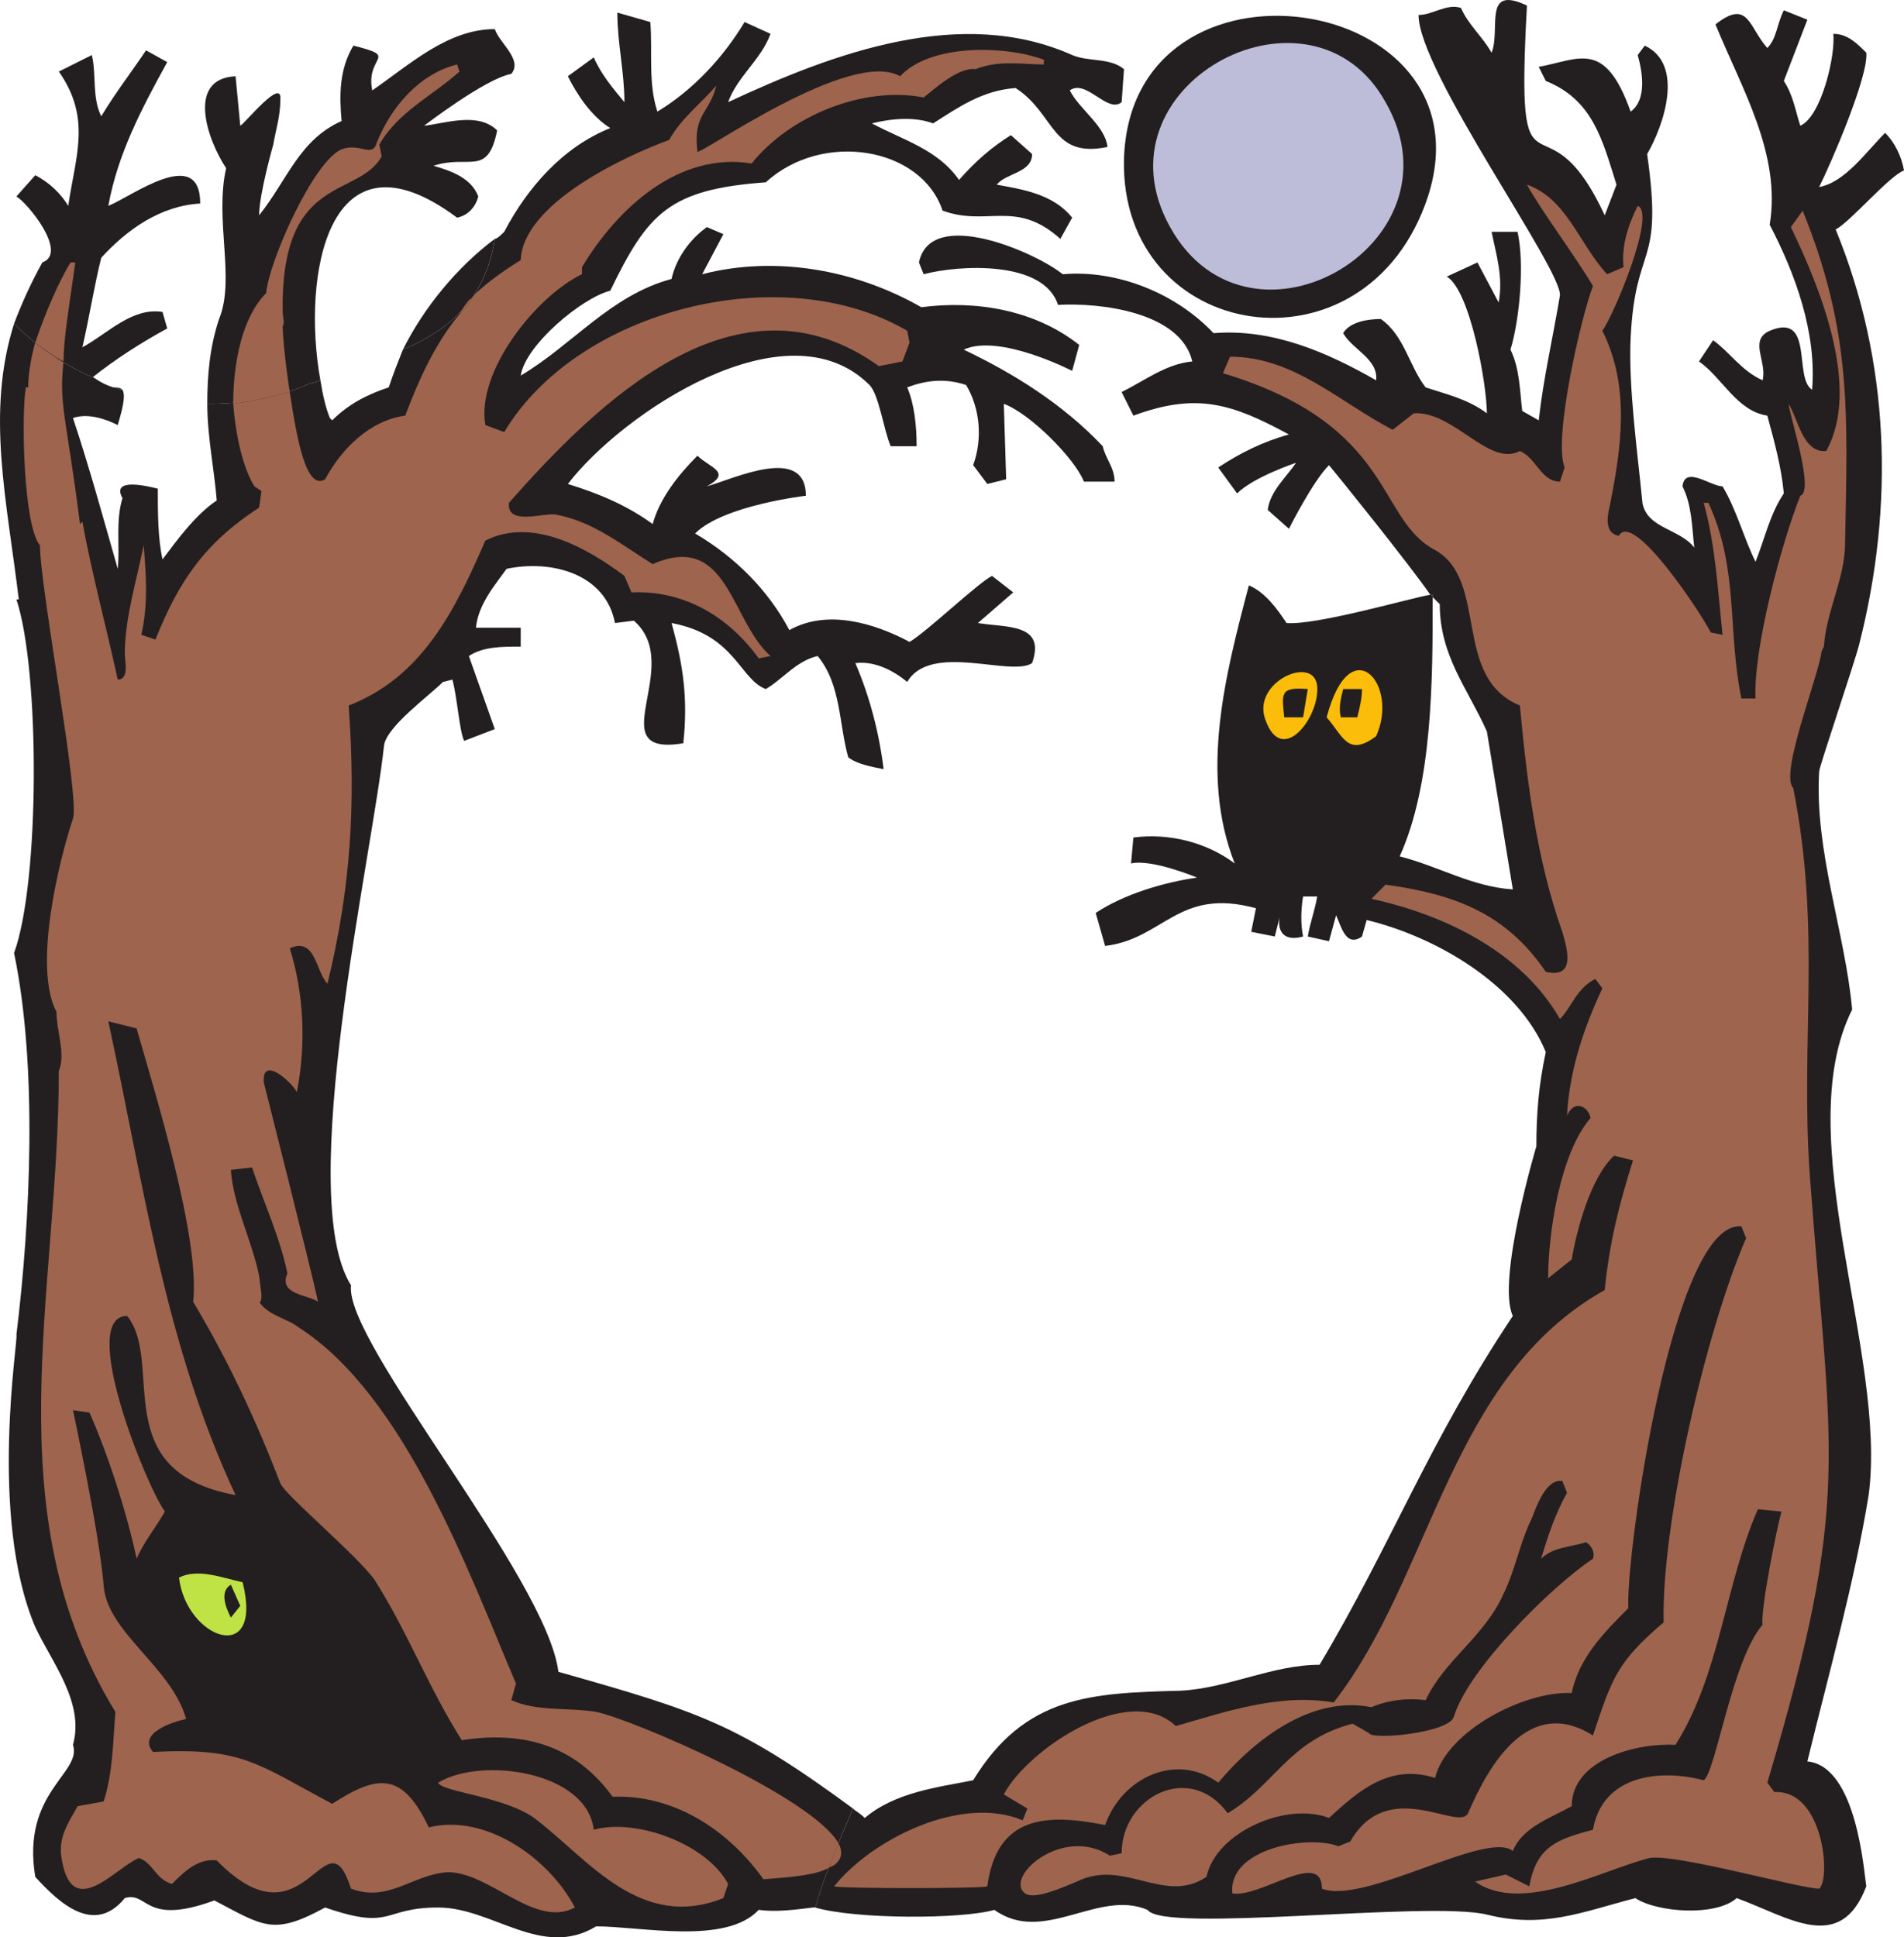
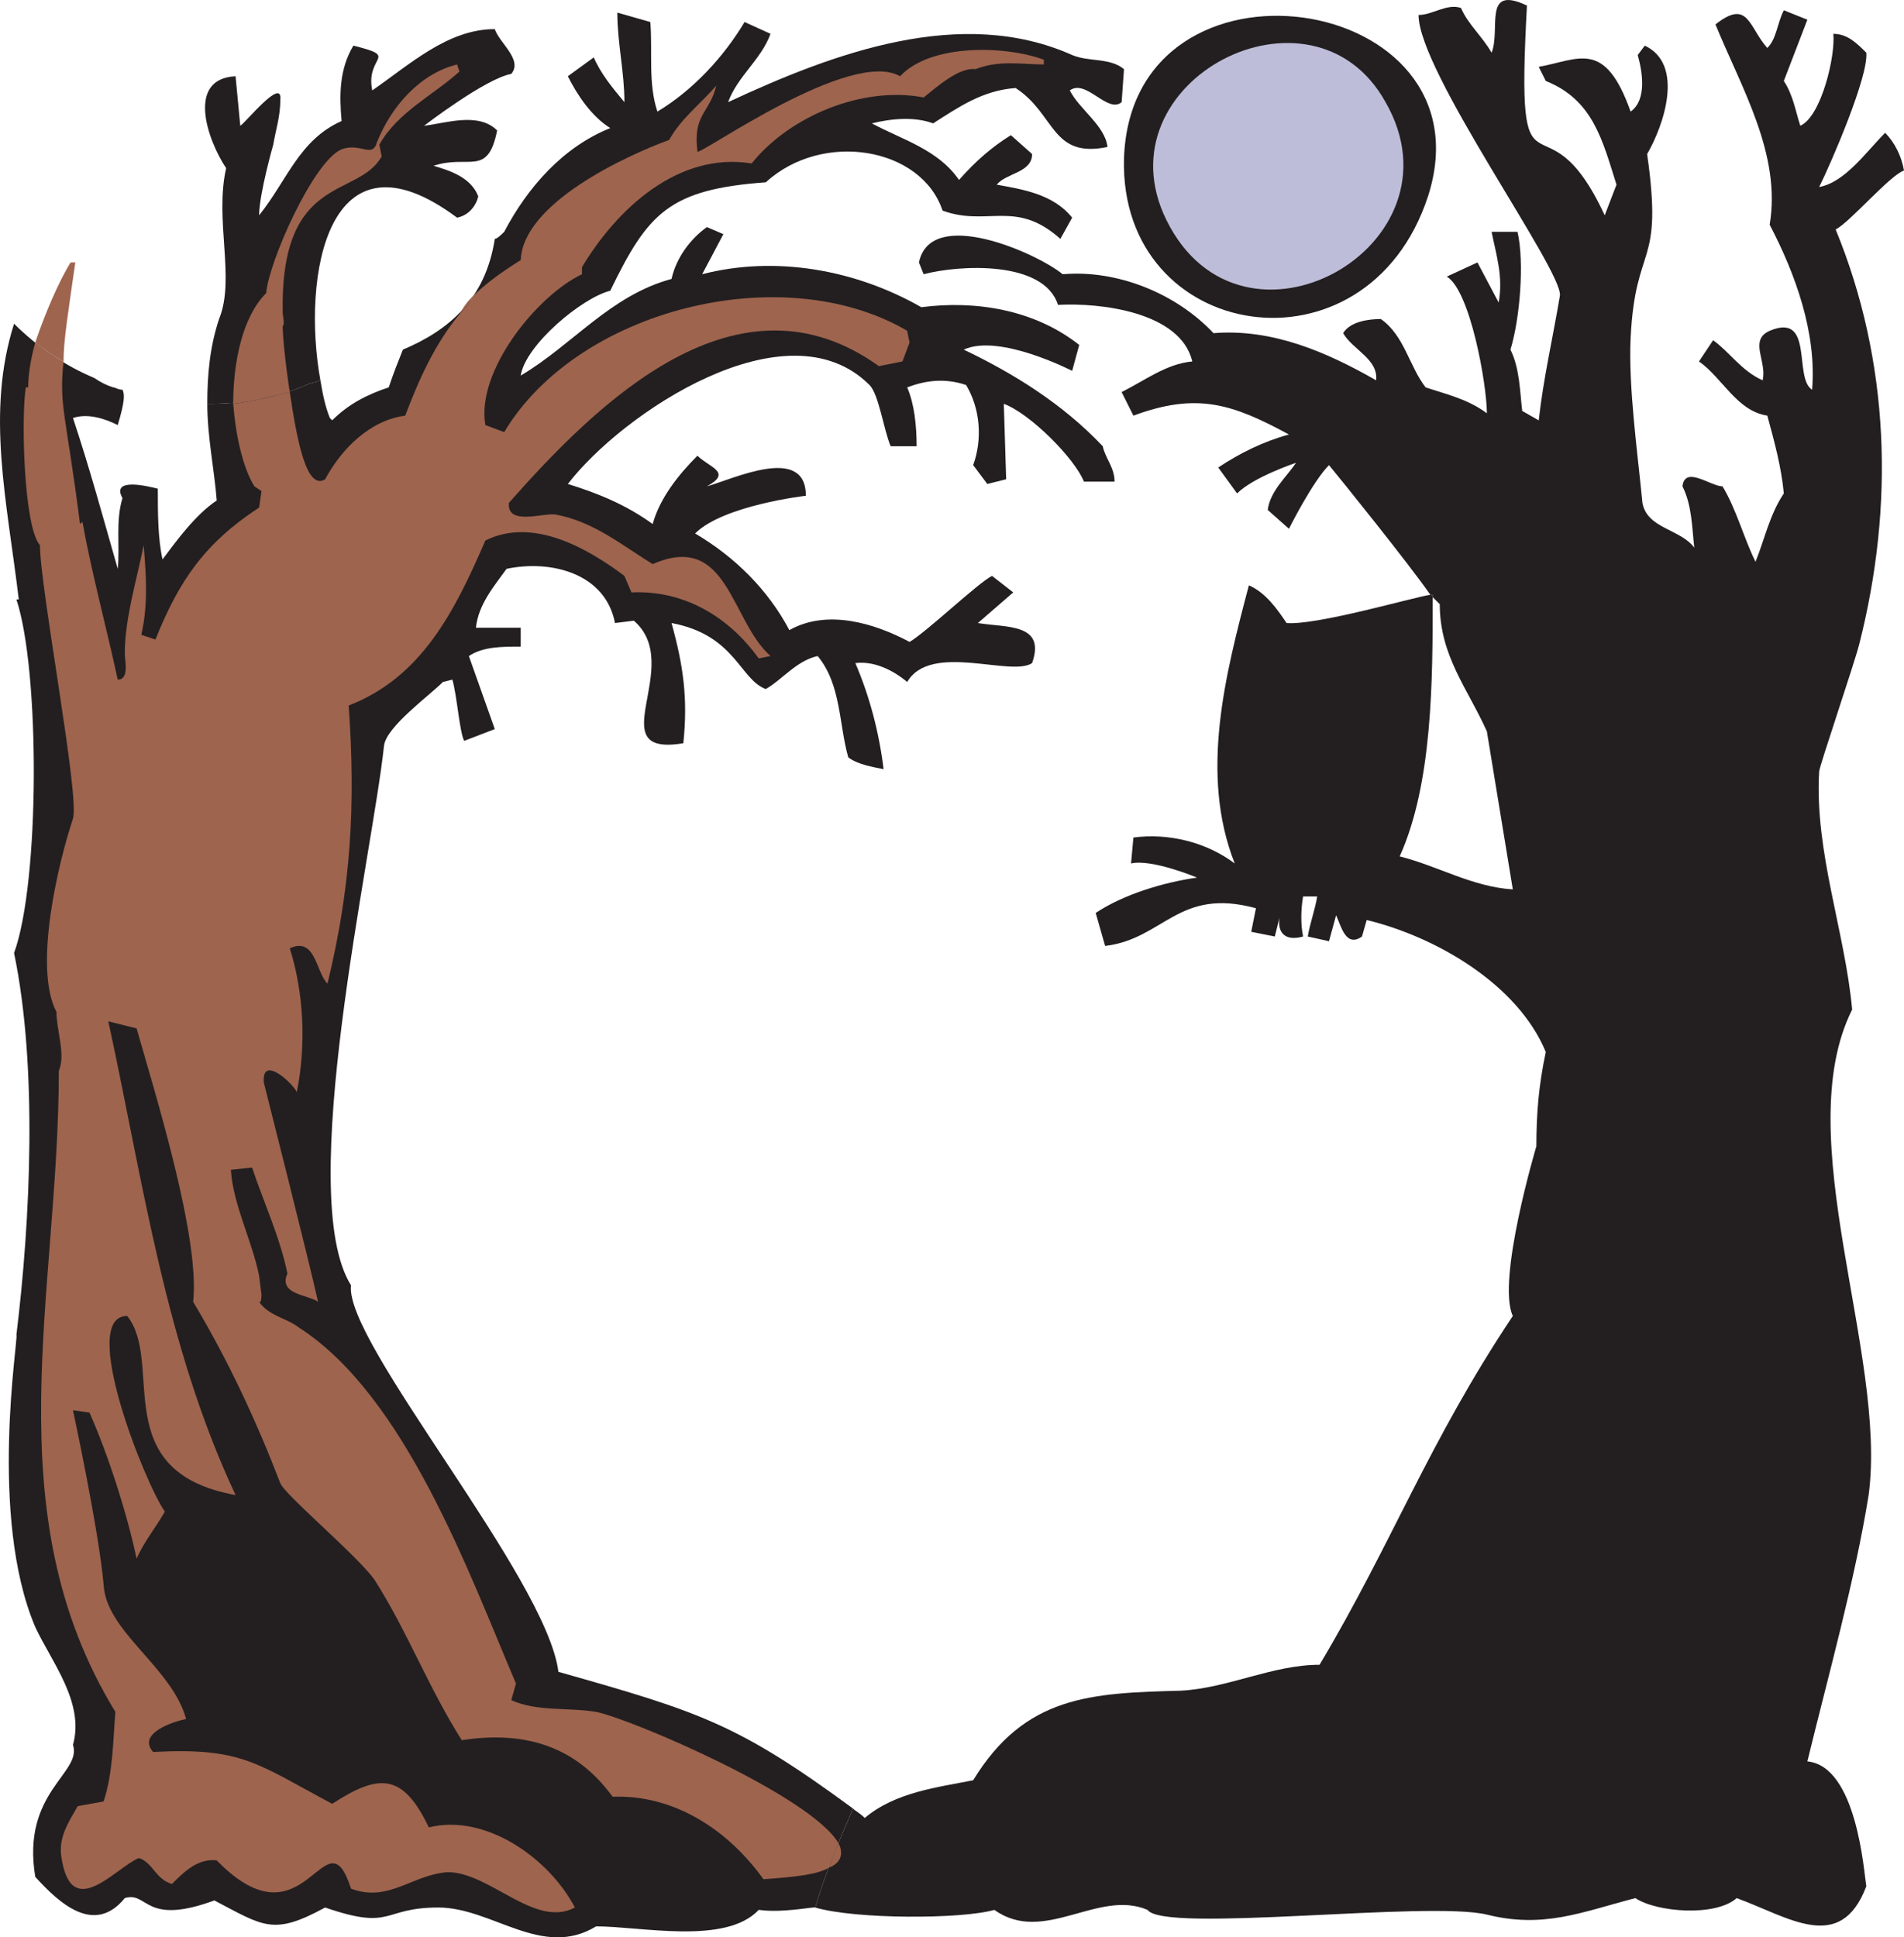
<svg xmlns="http://www.w3.org/2000/svg" width="605.972" height="616.512">
  <path fill="#231f20" fill-rule="evenodd" d="M177.722 532.016c-3.75-30-68.25-105-66-123-18-28.5 6.75-136.5 10.5-171.75.75-6 14.25-15.75 18.75-20.25l3-.75c1.5 5.25 2.25 16.5 3.75 19.5l9.75-3.75-8.25-23.25c4.5-3 10.5-3 16.5-3v-6h-14.25c.75-7.5 6-13.5 9.75-18.75 14.25-3 31.5 1.5 34.5 17.25l6-.75c16.5 14.25-11.25 43.5 15.75 39 1.5-14.25 0-24.75-3.75-38.25 20.25 3.75 21.75 18 30 21 5.25-3 9.75-9 16.5-10.5 7.5 9 6.75 21.75 9.75 32.25 3 2.25 7.5 3 11.25 3.75-1.5-12-4.5-23.25-9-33.75 6-.75 12 2.25 16.5 6 7.5-12.75 33-1.5 39.75-6 4.5-12.75-8.25-11.25-17.25-12.75l11.25-9.75-6.75-5.25c-4.5 2.25-21 18-26.25 21-11.25-6-26.25-10.5-38.25-3.75-6.75-12.75-17.25-23.25-30-30.75 9-9 35.25-12 35.25-12 0-16.5-23.25-5.25-31.5-3 8.25-4.5.75-6-3-9.75-6 6-12 13.5-14.25 21.75-8.25-6-17.25-9.75-27-12.75 17.25-22.5 69.75-57.75 96-31.5 3 3 4.5 14.25 6.75 19.5h8.25c0-6.75-.75-13.5-3-18.75 6-2.25 12-3 18.75-.75 4.5 7.5 5.25 17.25 2.25 25.5l4.5 6 6-1.5-.75-24c8.25 3 22.5 17.25 25.5 24.75h9.75c0-4.5-3-7.5-3.75-11.25-12.75-13.5-28.5-23.25-44.25-30.75 11.25-5.25 34.5 6.75 34.5 6.75l2.25-8.25c-14.25-11.25-33-14.25-50.25-12-21-12-46.5-16.5-69.75-10.5l6.75-12.75-5.25-2.25c-5.25 3.75-9.75 9.75-11.25 16.5-19.5 5.25-31.5 21-48 30.75 1.5-9.75 19.5-24.75 28.5-27 12-24.75 18.75-32.25 49.5-34.5 18-16.5 49.5-11.25 56.25 9 14.25 5.25 23.25-3.75 37.5 9l3.75-6.75c-6-7.5-15.75-9-24-10.5 3-3.75 11.25-3.75 11.25-9.75l-6.75-6c-6 3.75-11.25 8.25-16.5 14.25-6.75-9.75-18-12.75-27.75-18 6-1.5 13.5-2.25 19.5 0 8.25-5.25 15.75-10.5 26.25-11.25 12.75 8.25 11.25 22.5 29.25 18.75-.75-6.75-9-12-12-18 5.25-3.75 12 7.5 16.5 3.75l.75-10.5c-4.5-3.75-11.25-2.25-16.5-4.5-35.25-15.75-75.75-.75-109.5 15 3-8.25 10.5-13.5 13.5-21.75l-8.25-3.75c-6.75 11.25-16.5 21.75-27.75 28.5-3-9-1.5-18.75-2.25-28.5l-10.5-3c0 9.75 2.25 18.75 2.25 28.5-3.75-4.5-7.5-9-9.75-14.25l-8.25 6c3 6 7.5 12.75 13.5 16.5-15 6-26.25 18.75-33.75 33-.75.75-2.25 2.25-3 2.25-3 19.5-15 29.25-29.25 35.25-1.5 3.75-3 7.5-4.5 12-6.75 2.25-12.75 5.25-18 10.5l-.75-.75c-1.5-3.75-2.25-7.5-3-12-1.5.75-3 .75-4.5 1.5-10.5 4.5-21 6-31.5 6 0 10.5 2.25 21 3 30.75-6.75 4.5-12.75 12.75-17.25 18.75-1.5-6.75-1.5-15-1.5-22.5-3-.75-15-3.75-11.25 3-2.25 7.5-.75 15-1.5 22.5-4.5-15.75-9-32.25-14.25-48 4.5-1.5 9.75 0 14.25 2.25 2.25-7.5 2.25-9.75 1.5-11.25-1.5 0-2.25-.75-3-.75-2.25-.75-3.75-1.5-6-3-9-3.75-18-9.75-25.5-17.25-9 28.5-2.25 56.25 1.5 87.75h-.75c7.5 22.5 7.5 90-.75 112.5 7.5 36 5.25 84.75.75 121.5.75.75-9 57.75 6 93 5.25 11.25 15.75 24 12 37.5 3 9-16.5 15-12 42 7.5 8.25 18.75 18.75 28.5 6.75 7.5-2.25 6 9 28.5.75 15.75 8.25 18.75 11.25 35.25 2.25 21.75 7.5 18 0 36 0 17.25 0 33 16.5 50.25 6 14.25 0 41.25 6 51.75-5.25 5.25.75 11.25 0 17.25-.75h.75c3-10.5 7.5-21 12-31.5-36.75-27-48.75-30.75-93.75-43.5" />
  <path fill="#231f20" fill-rule="evenodd" d="M591.722 205.016c11.25-44.25 9.75-90-7.5-132 4.5-2.25 17.25-17.25 21.75-18.75-.75-4.5-3-9-6-12-6 6-12.75 15.75-21 17.25 3.75-7.5 15.75-35.25 15-42.75-3-3-6-6-10.5-6 .75 6.75-3.75 26.25-10.5 29.25-1.5-4.5-2.25-9.75-5.25-14.25l7.5-19.5-7.5-3c-2.25 4.5-2.25 9-5.25 12-6-6.75-6-15.75-16.5-7.5 8.25 20.25 21 41.25 17.25 63.75 8.25 15.75 15 34.5 13.5 52.5-6-3.75.75-24.75-13.5-18.75-6.75 3-.75 9.75-2.25 15.75-6.75-3-10.5-9-15.75-12.75l-4.5 6.75c7.5 5.25 12 15.75 21.75 17.25 2.25 8.25 4.5 16.5 5.25 24.75-4.5 6.75-6 14.25-9 21.75-3.75-7.5-6-16.5-10.5-24-3.75 0-12-6.75-12.75 0 3 6 3 12.75 3.75 19.5-4.5-6-15-6-16.5-14.25-1.5-15.75-4.5-36.75-3.75-52.5 1.5-30.75 10.5-21.75 5.25-58.5 5.25-9 12-28.5-.75-34.5l-2.25 3c1.5 5.25 3 14.25-2.25 18-8.25-23.25-16.5-16.5-29.25-14.25l2.25 4.5c15 6 18 18.75 22.5 33l-3.75 9.75c-19.5-42-28.5 2.25-24.75-66.75-14.25-6.75-8.25 7.5-11.25 15-3-5.25-7.5-9-9.75-14.25-4.5-1.5-9 2.25-13.5 2.25 0 18 45.75 81 45 89.25-2.25 13.5-5.25 26.25-6.75 39.75l-5.25-3c-.75-6-.75-13.5-3.75-19.5 3-9.75 4.5-27.75 2.25-37.5h-8.25c1.5 7.5 3.75 14.25 2.25 22.5l-6.75-12.75-9.75 4.5c7.5 4.5 12.75 34.5 12.75 43.5-6-4.5-12.75-6-19.5-8.25-5.25-6.75-6.75-16.5-14.25-21.75-3.75 0-9.75.75-12 4.5 3 5.25 11.25 8.25 10.5 15-15.75-9-33-16.5-51.75-15-12-12.75-30.75-20.25-48-18.75-8.25-6.75-42-21.75-45.75-3.75l1.5 3.75c11.25-3 38.25-4.5 42.75 9.75 13.5-.75 39 2.25 42.75 18-8.25.75-15 6-22.5 9.75l3.75 7.5c20.25-7.5 31.5-3.75 49.5 6-8.25 2.25-15.75 6-22.5 10.5l6 8.25c5.25-5.25 18.75-9.75 18.75-9.75-3 4.5-8.25 9-9 15l6.75 6s7.5-15 12.75-20.25c3.75 4.5 25.5 31.5 32.25 41.25h.75v.75l2.25 2.25c0 16.5 9 27 15 40.5l8.25 50.25c-12.75-.75-24-7.5-36-10.5 10.5-23.25 10.5-56.25 10.5-82.5 0 0 0-.75-.75-.75-5.25.75-36 9.75-45.75 9-3-4.5-6.75-9.75-12-12-7.5 28.5-15.75 60-4.5 88.5-9-6.75-21-9.75-32.25-8.25l-.75 8.25c6.75-1.5 21 4.5 21 4.5-10.5 1.5-23.25 5.25-32.25 11.25l3 10.5c18.75-2.25 23.25-18.75 48-12l-1.5 7.5 7.5 1.5 1.5-6c-.75 5.25 2.25 7.5 7.5 6-.75-3.75-.75-8.25 0-12.75h4.5c-.75 4.5-2.25 8.25-3 12.75l6.75 1.5 2.25-8.25c1.5 3 3 10.5 8.25 6.75l1.5-5.25c21.75 5.25 48 20.25 57 42-2.25 10.5-3 19.5-3 30 0 0-12.75 42.75-7.5 54-27 40.5-38.25 72-61.5 111-15 0-29.25 7.5-44.25 8.25-28.5.75-49.5 1.5-66 28.5-11.25 2.25-24.75 3.75-34.5 12-1.5-1.5-3-2.25-3.75-3-4.5 10.5-9 21-12 31.5 12.75 3.75 46.5 3.75 57 .75 15.75 11.25 33-6.75 48.75 0 5.25 7.5 89.25-3 108 1.5 18 4.5 30-.75 47.25-5.25 6.75 4.5 25.5 6 32.25 0 16.5 6 33 18 41.25-3.75-.75-4.5-3-38.25-18.75-39.75 6.75-27.75 15-57 19.5-84.75 6-45-25.5-114-5.25-154.5-2.25-24.75-12-50.25-10.5-75.75 0-1.5 11.25-34.5 12.75-40.5" />
-   <path fill="#9e644e" fill-rule="evenodd" d="M580.472 205.766c.75-11.25 6.75-21.75 6.75-33 .75-41.25 2.25-66.75-13.5-105.75l-3.75 5.25c9 18.75 22.5 51 11.25 71.25-7.5.75-9-10.5-12-15 .75 5.25 8.25 27.75 3.75 29.25-6 15-15 48.75-14.25 64.5h-4.5c-4.5-21.75-.75-41.25-10.5-62.25h-1.5c3.75 13.5 4.5 27.75 6 42l-3.75-.75c-3-6-24.75-39-29.25-30.75-4.5-.75-3.75-6-3-9 3.75-18.75 6.75-38.25-2.25-56.25 3.75-5.25 17.25-37.5 11.25-39.75-3 6-5.25 12.75-4.5 19.5l-5.25 2.25c-9-9.75-12.75-24-25.5-28.5 4.5 8.25 15.75 23.25 21 32.25-3.75 9.75-12.75 48.75-9 57.75l-1.5 4.5c-6 0-7.5-7.5-12.75-9.75-9.75 5.25-21-12.75-33.75-12l-6.75 5.25c-17.25-9-31.5-23.25-51.75-23.25l-2.25 5.25c54.75 16.5 48.75 46.5 67.5 56.25 17.25 9.75 5.25 40.5 27 49.5 2.25 24 5.25 48.75 13.5 72 1.5 5.25 4.5 15-5.25 12.75-12.75-18.75-29.25-24.75-51-27.75l-4.5 4.5c24 5.25 48 17.25 60 38.25 3.75-3.75 5.25-9.75 11.25-12.75l2.25 3c-6 12.75-10.5 26.25-11.25 40.5 2.25-5.25 6.75-3 7.5.75-9.75 11.25-13.5 36.75-13.5 51l7.5-6c1.5-9 6-26.25 13.5-33l6 1.5c-4.5 14.25-7.5 26.25-9 41.25-49.5 27.75-54.75 90.75-86.25 131.25-17.25-3-34.5 3-50.25 7.5-15-14.25-47.25 7.5-54.75 21.75l7.5 4.5-1.5 3.75c-19.5-8.25-48 6-60 21 1.5.75 48 .75 48.75 0 3-22.5 18.75-23.25 37.5-19.5 5.25-15 22.5-23.25 36-13.5 12-14.25 30-27.75 48.75-24 5.25-2.25 11.25-3 17.25-2.25 6-12.75 18.75-20.25 24.75-33.75 3.75-7.5 5.25-16.5 9-24 1.5-3.75 4.5-12.75 9.75-12l1.5 3.75c-3.75 6.75-6 13.5-8.25 21 3.75-3.75 9.75-3.75 14.25-5.25 1.5.75 3 3 2.25 5.25-13.5 9-39.75 35.25-44.25 50.25-1.5 5.25-26.25 7.5-27 5.25l-5.25-3c-20.25 5.25-24.75 19.5-39.75 28.5-12-16.5-33.75-5.25-33.75 12.75l-3.75.75c-15-9.75-33.75 6.75-27 12 3 2.25 12.75-2.25 16.5-3.75 15-7.5 27.75 7.5 41.25-1.5 3-14.25 25.5-24 39-18.75 9.75-9 19.5-17.25 33.75-12.75 3.75-15 28.5-27.75 43.5-27 2.25-11.25 10.5-19.5 18-27-.75-18 14.25-123.75 36-121.5l1.5 3.75c-12.75 29.25-27 90.75-26.25 122.25-15 12.75-16.5 18-22.5 36-20.25-12.75-33 9-39.75 24.75-3 6-25.5-12-37.5 9l-3.75 1.5c-9.75-3.75-35.25.75-33.75 15 9 1.5 28.5-14.25 28.5-1.5 13.5 5.25 52.5-18.75 60.75-12 3-7.5 12-10.5 18.75-14.25 0-15 21-20.25 33-19.5 14.25-22.5 15.75-51 26.25-75l7.5.75c-1.5 5.25-6.75 31.5-6 36-9.75 11.25-15 47.25-18.75 49.5-14.25-3.75-32.25-1.5-35.25 15.75-11.25 3-18 5.25-20.25 18l-7.5-3.75-9.75 2.25c15 10.5 40.5-3.75 55.5-7.5 8.25-1.5 48 9.75 54 9.75 3.75-3 1.5-31.5-14.25-30.75l-2.25-3c27-90.75 20.25-102.75 13.5-193.5-3-43.5 3.75-77.25-5.25-123-4.5-4.5 8.25-36 9-43.5l.75-1.5" />
  <path fill="#9e644e" fill-rule="evenodd" d="M266.972 586.766c-1.5 2.25-2.25 5.25-3 7.5 3.75-1.5 4.5-4.5 3-7.5" />
  <path fill="#9e644e" fill-rule="evenodd" d="M286.472 24.266c-15.75-9-63 24.75-64.5 24-1.5-12 3.75-12 6-21-5.25 6-11.25 10.5-15 17.25-14.25 5.25-46.5 20.25-47.25 38.25-6 3.75-11.25 7.5-15.75 12-.75 2.25-2.25 3.75-3.75 5.25-7.5 9-12.75 20.25-17.25 32.25-11.25 1.5-20.25 10.5-25.5 20.25-6 3.75-9-12.75-11.25-27.75-6 1.5-12 3-18 3.75.75 9.75 3 20.25 6.75 26.25l2.25 1.5-.75 5.25c-17.25 11.25-25.5 23.25-33 42l-4.5-1.5c2.25-9.75 1.5-19.5.75-28.5-2.25 11.25-6 23.25-6 34.5 0 2.25 1.5 8.25-2.25 8.25-3.75-17.25-8.25-33.75-11.25-50.25l-.75.75c-4.5-35.25-6.75-37.5-5.25-51.75-3-1.5-6-3.75-9-6-1.5 5.25-2.25 10.5-2.25 14.25h-.75c-1.5 9-.75 44.25 4.5 50.25 0 13.5 12.75 80.25 10.5 87-4.5 13.5-12.75 47.25-5.25 61.5 0 6 3 13.5.75 18.75 0 70.5-21 140.25 18 204-.75 9-.75 19.5-3.75 28.5l-8.25 1.5c-3 5.25-6 9.75-5.25 15.75 3 21.75 17.25 3.75 24.75.75 4.5 1.5 5.25 6.75 10.5 8.25 3.75-3.75 8.25-8.25 14.25-7.5 28.5 29.25 34.5-16.5 42.75 9 12 4.5 19.5-4.5 30.75-5.25 13.5 0 27.75 18 40.5 11.25-8.25-15.75-28.5-30-46.5-25.5-8.25-17.25-15.75-17.25-30.75-7.5-24-12.75-28.5-18-57-16.5-5.25-6 6.75-9.75 10.5-10.5-4.5-16.5-25.5-27.75-26.25-42.75-1.5-17.25-9.75-55.5-9.75-55.5l5.25.75c6 13.5 12 32.25 15 46.5 2.25-5.25 6-9.75 9-15-6-8.25-27.75-62.25-12-62.25 12 15-6.75 49.5 34.5 57-22.5-48-29.25-99-40.5-150.75l9 2.25c6 21 20.25 66.75 18 87 11.25 18.75 20.25 38.25 27.75 57.75 1.5 3.75 24.75 23.25 30 30.75 10.5 16.5 17.25 34.5 27.75 51 19.5-3 36 1.5 48 18 19.5-.75 36.75 10.5 48 26.25 10.5-.75 17.25-1.5 21-3.75.75-2.25 1.5-5.25 3-7.5-8.25-15-66-39.75-77.25-42-9-1.5-18.75 0-27-3.75l1.5-5.25c-15-35.25-35.25-91.5-69-113.25-3.75-3-9.75-3.75-12.75-8.25.75.75.75-2.25.75-2.25l-.75-6c-2.25-11.25-8.25-22.5-9-33.75l6.75-.75c3.75 11.25 9 22.5 11.25 33.75-3 6.75 6.75 6.75 9.75 9-2.25-10.5-17.25-69.75-17.25-69.75-.75-9 9 0 10.5 3 3-15 2.25-31.5-2.25-45.75 8.25-3.75 8.25 7.5 12 11.25 7.5-30.75 9-57 6.75-88.5 23.25-9 33.75-30 43.5-52.5 15-7.5 32.25 2.25 44.25 11.25l2.25 5.25c16.5-.75 30.75 7.5 40.5 21l3.75-.75c-12.75-11.25-13.5-39.75-37.5-29.25-9.75-6-18.75-13.5-30.75-15.75-3.75-.75-15.75 3.75-15-3.75 28.5-32.25 72.75-75.75 117.75-43.5l7.5-1.5 2.25-6-.75-3.75c-39.75-23.25-105-6.75-128.25 32.25l-6-2.25c-3-17.25 16.5-41.25 30.75-48v-2.25c11.25-18.75 30.75-36.75 54-33 12-15 35.25-24.75 54.75-21 3.75-3 11.25-9.75 16.5-9 7.5-3 15-1.5 21.75-1.5v-1.5c-12-4.5-36-5.25-45.75 5.25" />
  <path fill="#231f20" fill-rule="evenodd" d="M357.722 50.516c2.25-70.5 117.75-53.25 96.75 12-19.5 59.25-98.25 46.5-96.75-12" />
  <path fill="#bebdd9" fill-rule="evenodd" d="M440.972 32.516c26.25 45.75-45.75 86.25-69.75 37.5-21.75-44.25 46.5-79.5 69.75-37.5" />
-   <path fill="#fbbd09" fill-rule="evenodd" d="M437.972 234.266c-9 6.75-10.5 0-15.75-6 7.5-28.5 23.25-10.5 15.75 6m-18.75-15.75c.75 9.75-11.25 25.5-16.5 10.5-4.5-12 15.75-21 16.5-10.5" />
  <path fill="#231f20" fill-rule="evenodd" d="m416.222 219.266-1.5 9h-6c-.75-7.5-1.5-9.75 7.5-9m15.75 9h-5.25c-.75-3 0-6 .75-9h6c0 3-.75 6-1.5 9m-336 271.5-5.25 3c1.5-3.75-3-8.25 2.25-9.75l3 6.75" />
-   <path fill="#bfe244" fill-rule="evenodd" d="M77.222 503.516c6.75 27-18 18-20.25-1.5 6-3 13.5 0 20.25 1.5" />
  <path fill="#231f20" fill-rule="evenodd" d="m76.472 511.016-3 3.75c-1.5-3-3.75-8.25 0-10.5l3 6.75" />
-   <path fill="#9e644e" fill-rule="evenodd" d="M188.972 582.266c13.5-3.75 36 4.5 42.75 17.25l-1.5 4.5c-26.25 10.5-42.75-12-59.25-24.75-9-7.5-30.75-9-31.5-12 13.5-8.25 47.25-3.75 49.5 15" />
-   <path fill="#231f20" fill-rule="evenodd" d="M29.222 120.266c7.5-6 15.75-11.25 24-15.75l-1.5-5.25c-9.75-1.5-17.25 6.75-25.5 11.25 2.25-9.75 3.75-19.5 6-28.5 8.25-9 18.75-16.5 31.5-17.25 0-18.75-21.75-2.25-29.25.75 3-16.5 10.5-30.75 18.75-45.75l-6.75-3.75c-4.5 6.75-9.75 13.5-14.25 21-3-6-1.5-13.5-3-19.5l-10.5 5.25c10.5 15 5.25 27 3 42.75-2.25-3.75-6-7.5-10.5-9.75l-6 6.75c3.75 2.25 16.5 18 8.25 21-3.75 6.75-6.75 13.5-9 19.5 7.5 7.5 16.5 13.5 25.5 17.25h-.75m6.75 3c.75 0 1.5.75 3 .75-.75-.75-2.25-.75-3-.75m121.5-47.25c-12 9-22.5 21.75-29.25 35.25 14.25-6 26.25-15.75 29.25-35.25" />
  <path fill="#231f20" fill-rule="evenodd" d="M97.472 122.516c1.5-.75 3-.75 4.5-1.5-6-33 2.25-82.5 43.5-51.75 3.75-.75 6-3.75 6.75-6.75-2.25-6-9-8.25-14.25-9.75 11.25-3.75 17.25 3.75 20.25-11.25-6-6-16.5-2.25-23.25-1.5 0 0 19.5-15 27.75-16.5 3.75-4.5-3.75-9.75-5.25-14.25-15 0-27 11.25-39 19.5-2.25-11.25 9-10.5-6-14.25-4.5 7.5-4.5 15.75-3.75 24-13.5 6-17.25 18.75-26.25 30 0-6.75 4.5-22.5 4.5-22.5.75-4.5 2.25-9 2.25-14.25.75-7.5-11.25 7.5-12.75 8.25l-1.5-15.75c-15.75.75-9 20.25-3 29.25-3.75 16.5 3 35.25-2.25 48-3 9-3.75 18-3.75 27 10.5 0 21-1.5 31.5-6m358.5 66.75h-.75c.75 0 .75.75.75.75v-.75" />
  <path fill="#9e644e" fill-rule="evenodd" d="M23.972 83.516h-1.5c-3.75 6-8.25 16.5-11.25 25.5 3 2.25 6 4.5 9 6 0-6.75 1.5-15.75 3.75-31.5m66 20.25c.75-.75 0-3 0-4.5-.75-44.25 24-36 31.5-49.5l-.75-3.75c6-10.5 17.25-15.75 25.5-23.25l-.75-2.25c-12 3-21 13.5-25.5 24.75-1.5 5.25-5.25 0-11.25 2.25-9 3.75-23.25 36-24 45.75-7.5 7.5-10.5 21.75-10.5 35.25 6-.75 12-2.25 18-3.75-1.5-9.75-2.25-18-2.25-21m60-9c-1.5 1.5-3 3.75-3.75 5.25 1.5-1.5 3-3 3.75-5.25" />
</svg>